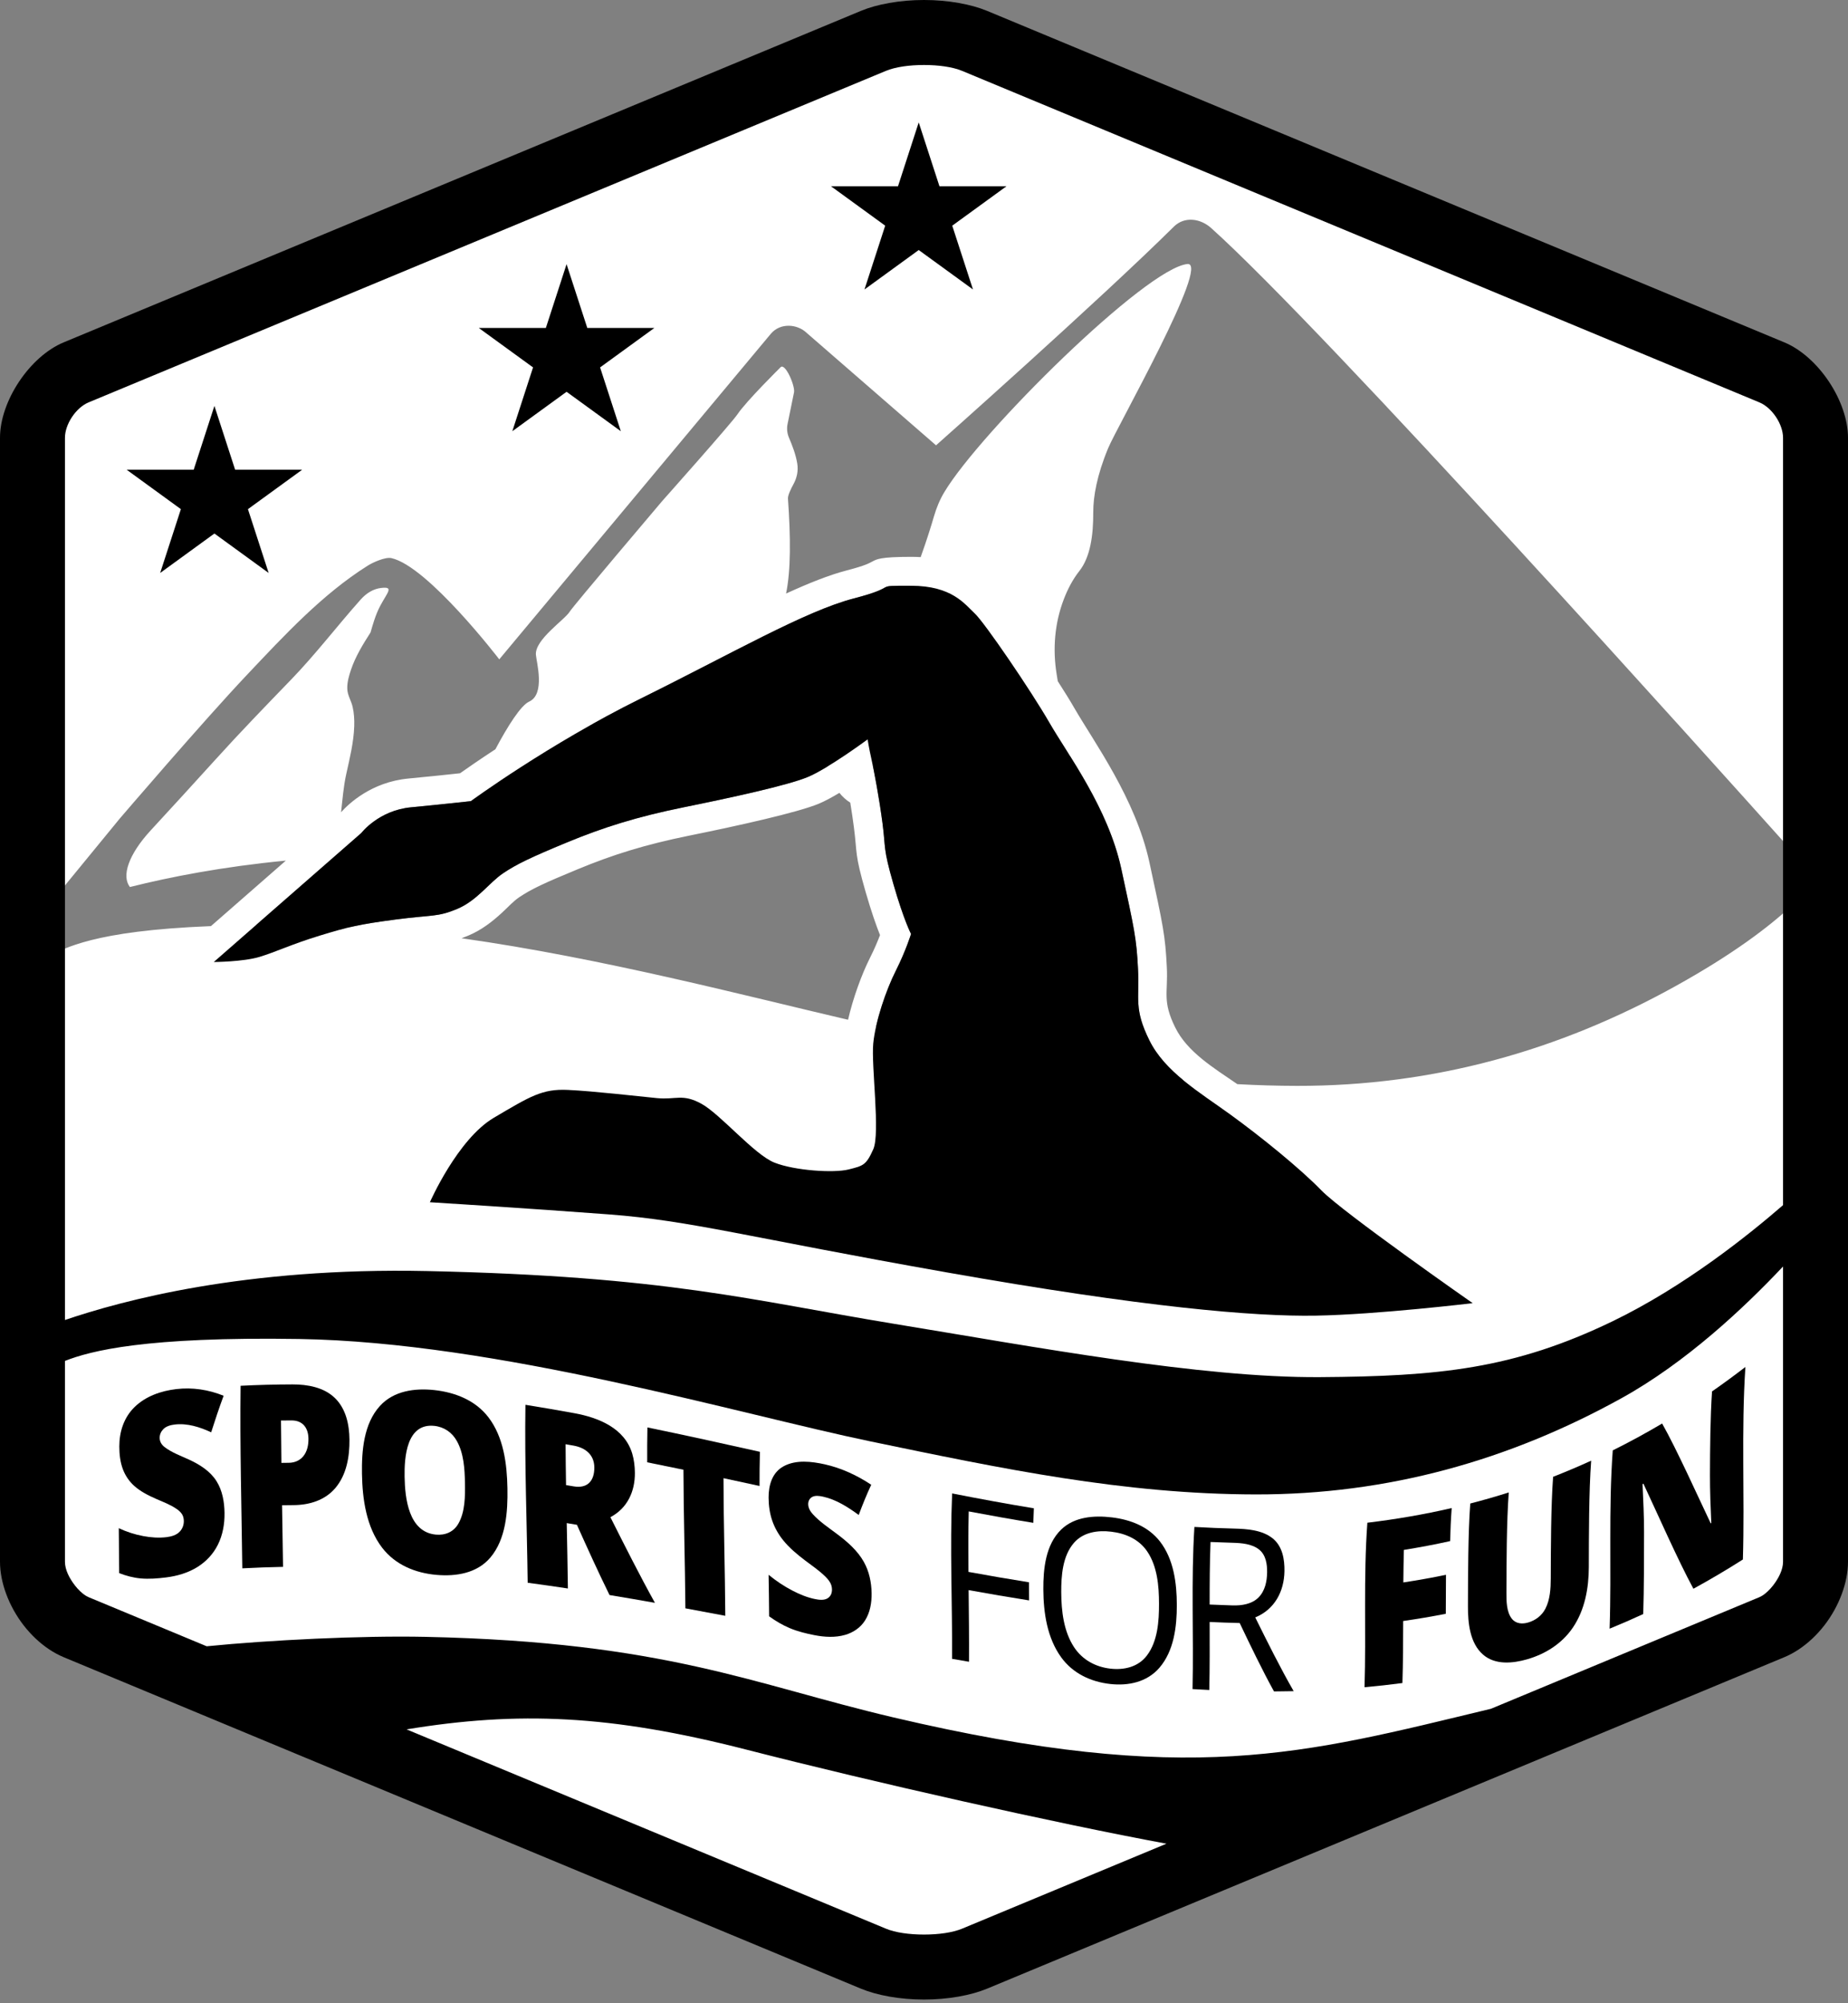
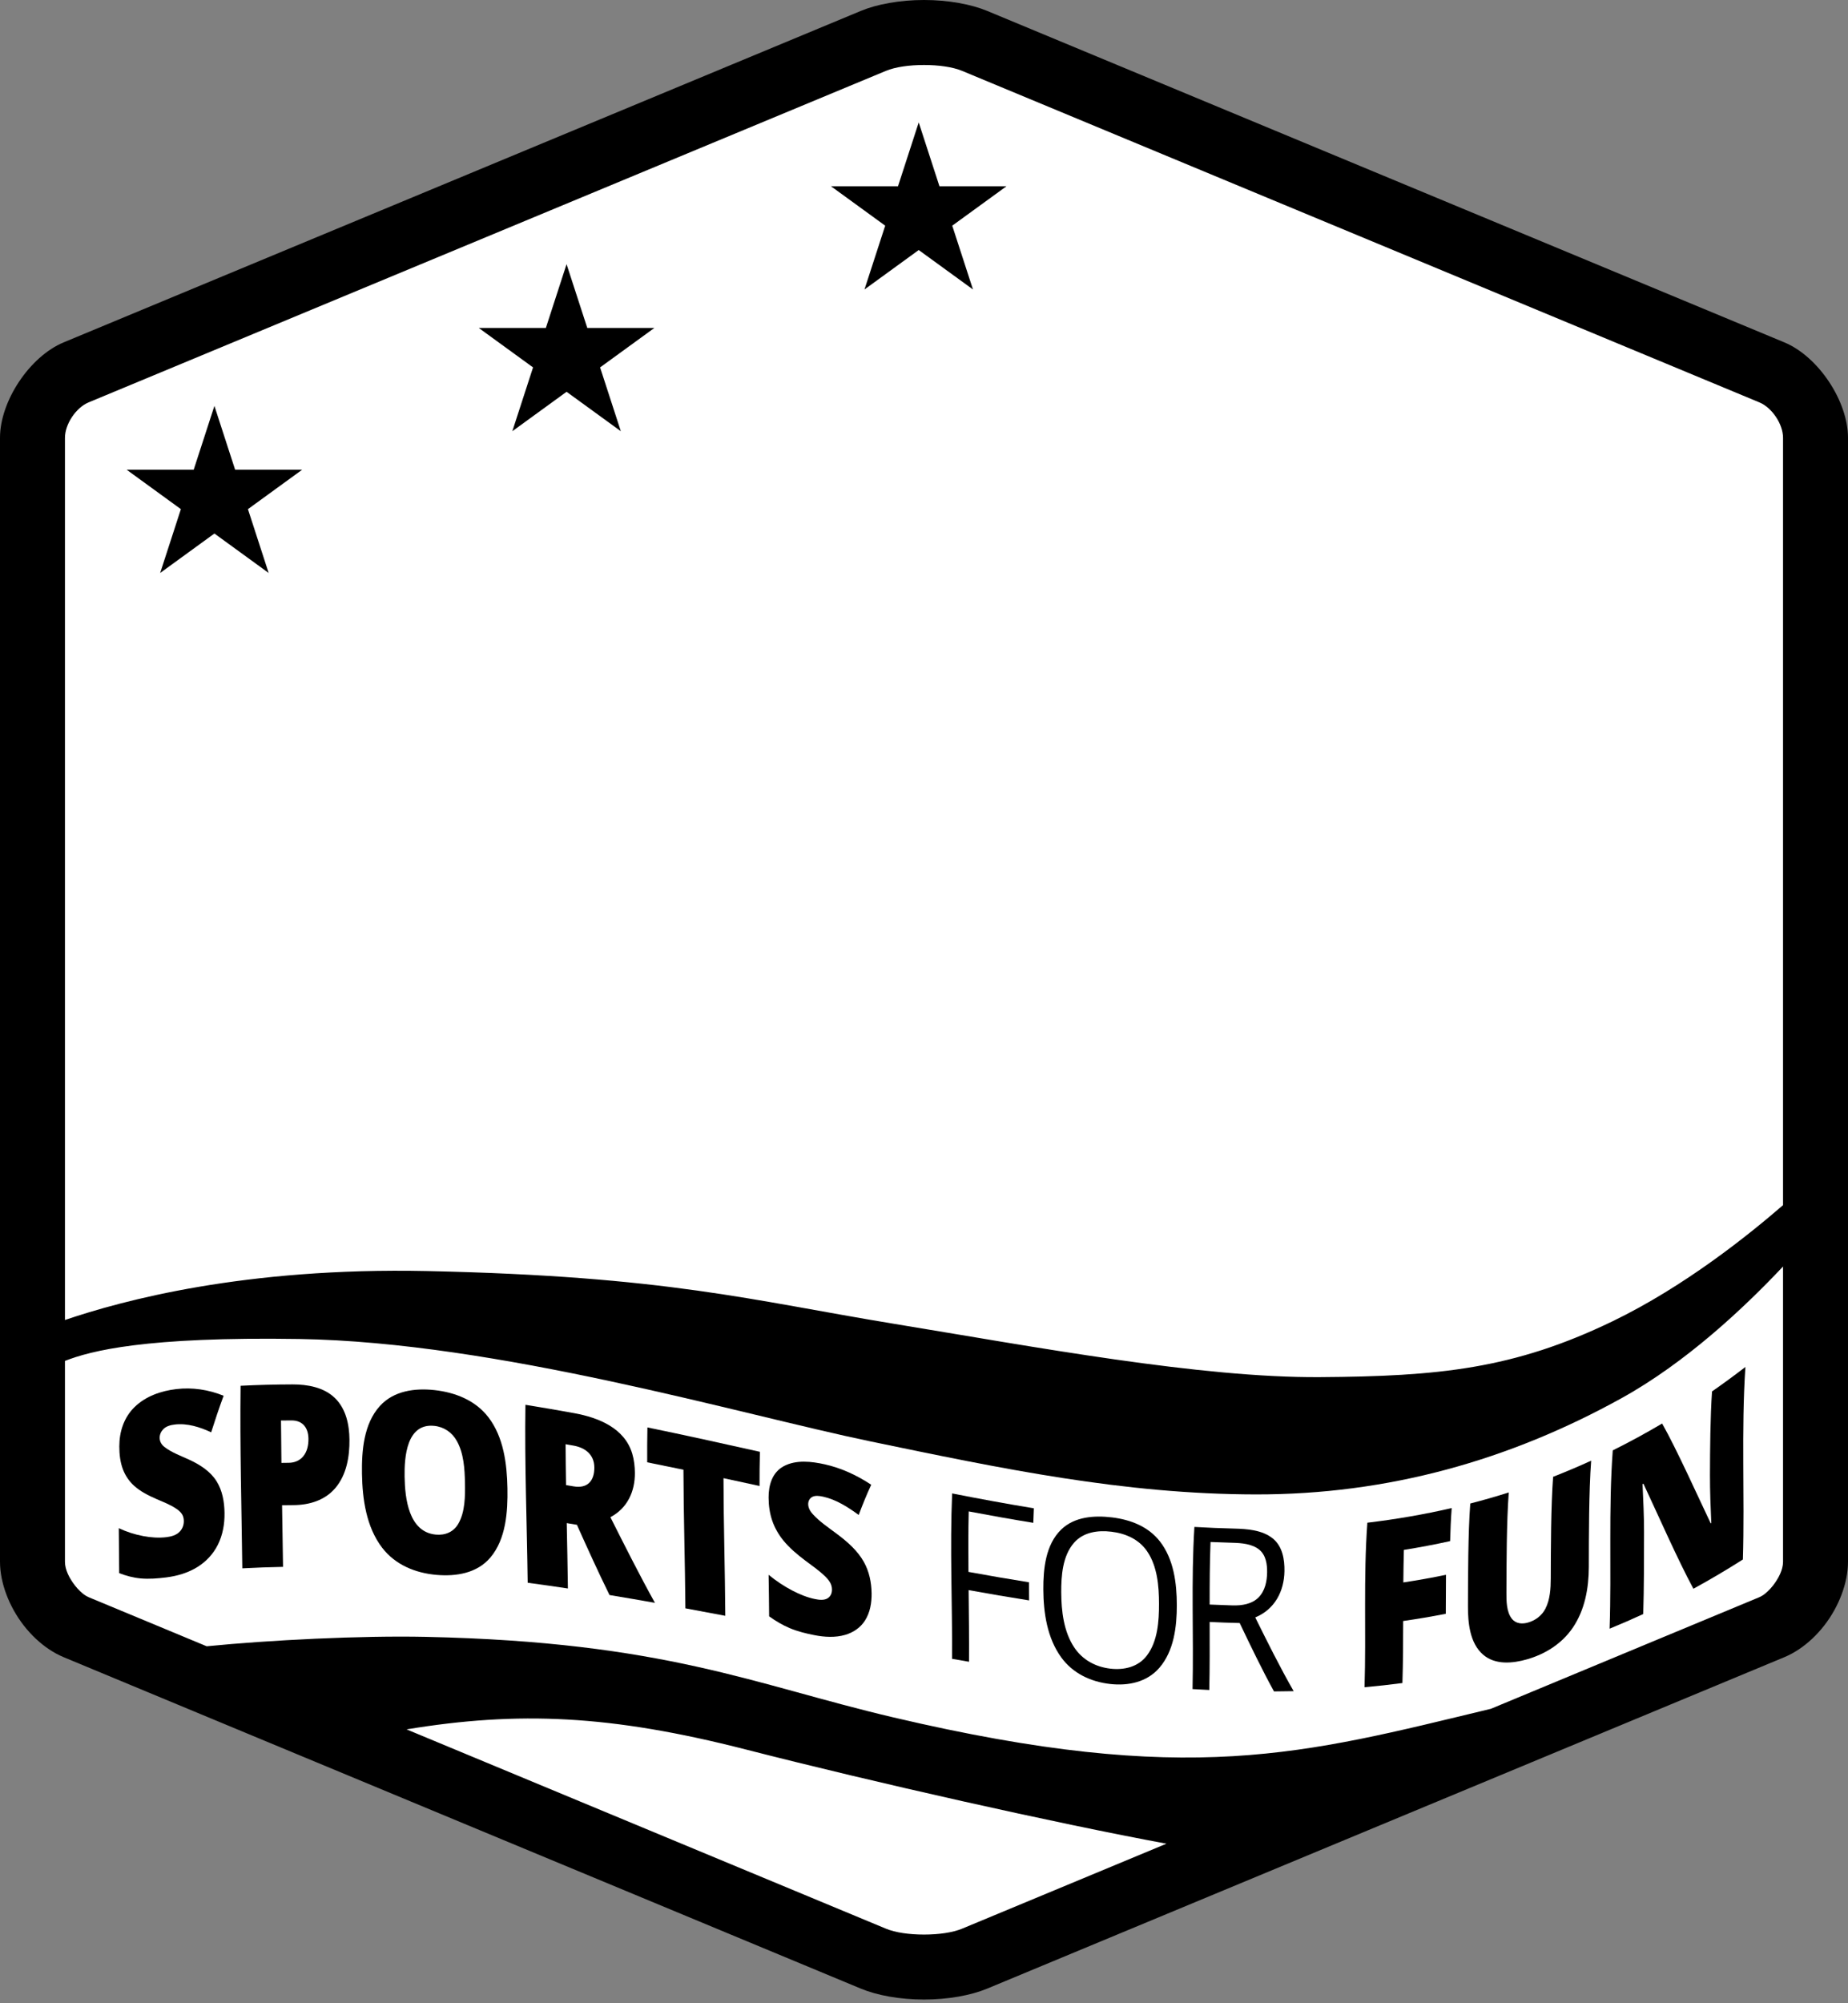
<svg xmlns="http://www.w3.org/2000/svg" width="100%" height="100%" viewBox="0 0 120 130" version="1.1" xml:space="preserve" style="fill-rule:evenodd;clip-rule:evenodd;stroke-linejoin:round;stroke-miterlimit:2;">
  <rect x="0" y="0" width="120" height="130" fill="#808080" stroke="none" />
  <g>
    <path d="M115.293,23.932c1.509,0.627 2.832,2.61 2.832,4.243l0,72.942c0,0.937 -0.437,1.99 -1.095,2.836c-0.175,0.224 -0.365,0.433 -0.567,0.622c-0.361,0.338 -0.758,0.613 -1.17,0.785l-51.768,21.51c-0.835,0.348 -2.035,0.547 -3.29,0.547c-1.257,0 -2.456,-0.199 -3.291,-0.547l-51.769,-21.51c-0.411,-0.172 -0.808,-0.447 -1.169,-0.785c-0.202,-0.189 -0.392,-0.398 -0.567,-0.622c-0.658,-0.846 -1.096,-1.898 -1.096,-2.836l0,-72.942c0,-1.633 1.324,-3.616 2.832,-4.243l51.769,-21.512c0.835,-0.347 2.034,-0.545 3.291,-0.545c1.255,-0 2.455,0.198 3.29,0.545l51.768,21.512Z" style="fill:#fff;" />
    <g>
      <g>
-         <path d="M13.881,62.43l9.584,-8.375c0,-0 1.122,-1.465 3.225,-1.665c2.103,-0.2 3.877,-0.399 3.877,-0.399c-0,-0 5.061,-3.705 11.015,-6.646c5.953,-2.941 10.703,-5.689 13.86,-6.509c3.157,-0.82 1.049,-0.824 3.717,-0.824c2.667,-0 3.492,1.2 4.135,1.796c0.644,0.597 3.658,5.019 4.851,7.088c1.194,2.07 3.812,5.542 4.665,9.481c0.852,3.939 0.988,4.506 1.087,6.496c0.099,1.989 -0.278,2.58 0.735,4.634c1.013,2.055 3.255,3.369 5.237,4.803c1.982,1.434 4.536,3.5 5.934,4.938c1.397,1.438 9.825,7.32 9.825,7.32c-0,0 -6.176,0.741 -10.185,0.81c-4.008,0.069 -11.148,-0.542 -24.012,-2.814c-12.864,-2.271 -16.586,-3.356 -21.883,-3.755c-5.298,-0.4 -11.633,-0.79 -11.633,-0.79c0,-0 1.796,-4.095 4.154,-5.483c2.358,-1.388 3.133,-1.886 4.81,-1.806c1.678,0.079 4.545,0.412 5.783,0.532c1.238,0.12 1.649,-0.311 2.887,0.368c1.238,0.679 3.427,3.3 4.744,3.82c1.318,0.519 3.844,0.683 4.803,0.444c0.958,-0.24 1.144,-0.272 1.609,-1.311c0.466,-1.038 -0.141,-5.437 0,-6.871c0.141,-1.434 0.824,-3.445 1.465,-4.715c0.641,-1.27 0.989,-2.388 0.989,-2.388c-0,-0 -0.466,-0.877 -1.148,-3.245c-0.682,-2.368 -0.489,-2.271 -0.705,-3.937c-0.217,-1.667 -0.567,-3.492 -0.723,-4.18c-0.155,-0.687 -0.244,-1.264 -0.244,-1.264c0,-0 -2.561,1.893 -3.889,2.442c-1.329,0.55 -5.004,1.345 -8.051,1.963c-3.046,0.617 -5.232,1.309 -7.589,2.283c-2.356,0.975 -3.266,1.409 -4.154,2.008c-0.887,0.599 -1.682,1.769 -2.972,2.308c-1.29,0.538 -1.586,0.37 -3.979,0.683c-2.393,0.313 -3.108,0.488 -4.941,1.047c-1.832,0.559 -2.852,1.062 -3.916,1.382c-1.065,0.32 -2.967,0.331 -2.967,0.331Z" />
-         <path d="M13.699,60.1c-7.778,0.307 -9.451,1.481 -10.508,1.897c-1.297,0.511 -1.962,-0.75 -1.962,-0.75c0,0 -0.476,-1.194 0.841,-1.656c0.201,-0.071 0.587,-0.224 1.153,-0.433l-0.397,0l4.944,-6.029c0,-0 5.431,-6.34 8.307,-9.377c2.364,-2.496 4.847,-5.187 7.801,-7.043c0.34,-0.214 1.144,-0.577 1.538,-0.49c2.372,0.528 7.004,6.569 7.004,6.569l17.63,-21.122c0.626,-0.747 1.737,-0.636 2.335,-0.06l8.397,7.293c-0,0 10.626,-9.423 15.446,-14.194c0.678,-0.67 1.711,-0.543 2.421,0.096c7.4,6.634 32.824,34.973 37.363,40.035c0.321,0.028 0.548,0.007 0.675,-0.106c0.758,-0.674 1.468,-0.047 1.657,0.116c0.19,0.163 0.673,0.952 0.176,1.51c-0.497,0.558 -2.21,3.48 -9.737,7.648c-7.526,4.168 -15.684,6.477 -24.56,6.463c-1.305,-0.002 -2.596,-0.041 -3.875,-0.111c-1.575,-1.078 -3.253,-2.093 -4.034,-3.678c-0.85,-1.723 -0.462,-2.229 -0.545,-3.898c-0.103,-2.082 -0.235,-2.677 -1.127,-6.8c-0.899,-4.154 -3.614,-7.838 -4.873,-10.02c-0.28,-0.487 -0.657,-1.095 -1.082,-1.754l-0.073,-0.452c-0.266,-1.634 -0.131,-3.314 0.465,-4.865c0.245,-0.639 0.572,-1.28 1.007,-1.83c0.72,-0.912 0.91,-2.329 0.905,-3.812c-0.002,-1.021 0.231,-2.388 0.97,-4.169c0.57,-1.375 6.665,-12.093 5.146,-11.944c-2.697,0.266 -13.443,10.898 -15.783,14.797c-0.3,0.496 -0.519,1.034 -0.68,1.589c-0.171,0.587 -0.458,1.517 -0.859,2.634c-0.2,-0.011 -0.408,-0.017 -0.626,-0.017c-2.029,0 -2.227,0.155 -2.533,0.313c-0.163,0.083 -0.378,0.24 -1.655,0.571c-1.118,0.291 -2.433,0.814 -3.927,1.498c0.312,-1.518 0.302,-3.619 0.123,-6.16c-0.014,-0.211 0.185,-0.624 0.359,-0.942c0.224,-0.407 0.32,-0.872 0.245,-1.328c-0.001,-0.01 -0.003,-0.02 -0.005,-0.03c-0.096,-0.576 -0.309,-1.123 -0.537,-1.662c-0.117,-0.278 -0.149,-0.587 -0.087,-0.887l0.418,-2.047c0.083,-0.409 -0.568,-1.929 -0.87,-1.633c0,-0 -2.242,2.214 -2.795,3.047c-0.368,0.556 -4.902,5.648 -4.902,5.648c0,0 -5.795,6.83 -5.99,7.157c-0.323,0.54 -2.28,1.817 -2.204,2.81c0.036,0.459 0.626,2.558 -0.439,3.04c-0.534,0.242 -1.384,1.573 -2.19,3.09c-1.05,0.689 -1.847,1.241 -2.296,1.559c-0.662,0.072 -1.935,0.207 -3.361,0.343c-2.401,0.228 -3.884,1.648 -4.364,2.186c0.092,-0.825 0.154,-1.655 0.335,-2.476c0.226,-1.025 0.486,-2.065 0.519,-3.118c0.013,-0.42 -0.011,-0.84 -0.106,-1.251c-0.094,-0.407 -0.329,-0.733 -0.346,-1.158c-0.018,-0.415 0.107,-0.845 0.238,-1.236c0.292,-0.867 0.778,-1.658 1.273,-2.429c0.109,-0.374 0.311,-1.138 0.635,-1.739c0.489,-0.904 0.892,-1.25 0.035,-1.145c-0.48,0.059 -0.931,0.322 -1.315,0.754c-1.527,1.714 -2.911,3.534 -4.511,5.189c-1.662,1.719 -3.331,3.44 -4.933,5.212c-1.388,1.537 -2.794,3.06 -4.196,4.585c-1.443,1.571 -1.892,2.953 -1.341,3.666c2.615,-0.657 6,-1.316 10.127,-1.715c-1.734,1.515 -3.692,3.226 -4.864,4.251Zm41.37,6.077c-6.687,-1.558 -15.982,-4.005 -25.097,-5.289c0.135,-0.049 0.278,-0.106 0.434,-0.171c0.857,-0.358 1.562,-0.907 2.187,-1.484c0.396,-0.365 0.739,-0.748 1.112,-1c0.815,-0.55 1.658,-0.935 3.822,-1.829c2.249,-0.93 4.336,-1.59 7.245,-2.179c3.178,-0.644 7.008,-1.494 8.394,-2.067c0.379,-0.157 0.851,-0.412 1.341,-0.705c0.196,0.246 0.428,0.462 0.704,0.632c0.085,0.514 0.167,1.057 0.235,1.583c0.232,1.784 0.033,1.679 0.763,4.214c0.382,1.325 0.707,2.229 0.935,2.801c-0.147,0.385 -0.366,0.911 -0.648,1.469c-0.544,1.079 -1.108,2.629 -1.427,4.025Zm21.746,3.904c-6.155,-0.61 -12.142,-1.863 -18.439,-3.169c-0.473,-0.098 -0.968,-0.205 -1.482,-0.319c0.279,-1.241 0.79,-2.632 1.276,-3.596c0.641,-1.27 0.989,-2.388 0.989,-2.388c-0,-0 -0.466,-0.877 -1.148,-3.245c-0.682,-2.368 -0.489,-2.271 -0.705,-3.937c-0.181,-1.39 -0.454,-2.889 -0.63,-3.748c0.529,-0.131 1.505,0.479 3.263,2.713c0.49,0.049 0.984,0.114 1.485,0.196c0.244,0.04 0.487,0.079 0.73,0.118c-0.382,-1.584 0.123,-3.279 1.395,-4.342c1.081,-0.905 2.681,-1.527 3.859,0.929c0.191,0.398 0.419,0.779 0.682,1.135c0.58,0.788 1.42,1.573 1.578,-0.209l-0.191,-1.173c1.241,1.988 2.729,4.543 3.333,7.331c0.852,3.939 0.988,4.506 1.087,6.496c0.099,1.989 -0.278,2.58 0.735,4.634c0.494,1.001 1.278,1.826 2.183,2.574Zm-17.741,-32.069c-0.988,2.42 -2.388,5.234 -4.19,7.371c-1.033,1.227 -1.47,2.835 -1.145,4.356c-0.47,0.285 -0.926,0.536 -1.289,0.686c-1.329,0.55 -5.004,1.345 -8.051,1.963c-3.046,0.617 -5.232,1.309 -7.589,2.283c-2.356,0.975 -3.266,1.409 -4.154,2.008c-0.887,0.599 -1.682,1.769 -2.972,2.308c-1.29,0.538 -1.586,0.37 -3.979,0.683c-1.32,0.173 -2.129,0.304 -2.897,0.48c-0.937,-0.056 -1.864,-0.092 -2.777,-0.106c-1.226,-0.02 -2.358,-0.023 -3.404,-0.014l6.838,-5.975c0,-0 1.122,-1.465 3.225,-1.665c2.103,-0.2 3.877,-0.399 3.877,-0.399c-0,-0 0.004,-0.003 0.011,-0.009c-0.141,0.34 -0.26,0.646 -0.35,0.899c-0,0 -0.229,1.268 0.533,1.324c0,-0 2.916,-1.076 3.03,-2.151l1.943,-1.738l0.629,-0.911c0,0 1.501,-0.49 2.141,-2.438c0.982,-0.548 2.015,-1.097 3.078,-1.622c5.953,-2.941 10.703,-5.689 13.86,-6.509c3.123,-0.811 1.094,-0.824 3.632,-0.824Z" style="fill-opacity:0.5;" />
        <path d="M115.868,22.219c2.202,0.915 4.132,3.807 4.132,6.19l-0,72.942c-0,1.36 -0.586,2.904 -1.539,4.131l-0.003,0.003c-0.243,0.312 -0.507,0.601 -0.787,0.863c-0.552,0.518 -1.167,0.928 -1.798,1.192l-0.005,0.002l-51.767,21.51c-1.042,0.433 -2.534,0.709 -4.101,0.709c-1.568,-0 -3.06,-0.276 -4.099,-0.709l-51.769,-21.51l-0.006,-0.003c-0.63,-0.263 -1.244,-0.673 -1.796,-1.19l-0.001,-0.001c-0.281,-0.263 -0.546,-0.554 -0.789,-0.866c-0.954,-1.227 -1.54,-2.77 -1.54,-4.131l0,-72.942c0,-2.383 1.931,-5.276 4.132,-6.19l51.769,-21.512c1.04,-0.433 2.532,-0.707 4.099,-0.707c1.566,0 3.058,0.274 4.1,0.707l51.768,21.512Zm-0.086,55.988l-0,-49.798c-0,-0.883 -0.716,-1.956 -1.533,-2.295l-51.768,-21.512c-0.628,-0.261 -1.536,-0.384 -2.481,-0.384c-0.945,0 -1.853,0.123 -2.48,0.384l-51.77,21.512c-0.816,0.339 -1.532,1.412 -1.532,2.295l0,57.252c3.677,-1.249 11.637,-3.429 23.518,-3.176c15.583,0.333 21.06,1.903 30.285,3.418c9.224,1.514 19.941,3.516 27.673,3.466c7.732,-0.05 12.6,-0.528 19.012,-3.622c4.695,-2.266 8.882,-5.639 11.076,-7.54Zm-18.968,32.684l17.431,-7.243c0.193,-0.08 0.372,-0.219 0.541,-0.377c0.123,-0.115 0.239,-0.243 0.346,-0.38c0.361,-0.465 0.65,-1.024 0.65,-1.54l-0,-19.162c-2.539,2.694 -6.298,6.224 -10.473,8.537c-7.284,4.033 -15.178,6.268 -23.768,6.254c-8.59,-0.013 -16.51,-1.677 -25.013,-3.44c-8.502,-1.763 -24.22,-6.443 -37.107,-6.647c-9.993,-0.158 -13.532,0.768 -15.203,1.423l0,13.035c0,0.517 0.289,1.076 0.652,1.541l0.001,0.002c0.105,0.136 0.22,0.262 0.342,0.377c0.17,0.158 0.349,0.297 0.542,0.378l7.667,3.185c4.073,-0.403 10.013,-0.701 14.219,-0.611c15.583,0.333 21.279,3.093 30.38,5.229c19.249,4.519 26.579,2.375 38.793,-0.561Zm-70.414,1.336l31.119,12.93l0.002,0.001c0.627,0.261 1.534,0.385 2.479,0.385c0.945,-0 1.852,-0.124 2.48,-0.385l13.264,-5.512c-7.235,-1.337 -18.982,-3.979 -27.294,-6.109c-8.825,-2.26 -14.793,-2.502 -22.05,-1.31Z" />
      </g>
      <g>
        <path d="M59.657,7.945l1.346,4.141l4.354,-0l-3.523,2.559l1.346,4.14l-3.523,-2.559l-3.522,2.559l1.345,-4.14l-3.522,-2.559l4.354,-0l1.345,-4.141Z" />
        <path d="M36.79,17.143l1.346,4.141l4.353,-0l-3.522,2.559l1.346,4.141l-3.523,-2.559l-3.522,2.559l1.345,-4.141l-3.522,-2.559l4.354,-0l1.345,-4.141Z" />
        <path d="M13.923,26.342l1.345,4.14l4.354,0l-3.522,2.559l1.345,4.141l-3.522,-2.559l-3.522,2.559l1.345,-4.141l-3.522,-2.559l4.354,0l1.345,-4.14Z" />
      </g>
      <g>
        <g>
          <path d="M14.579,98.184c0.011,0.71 -0.114,1.425 -0.433,2.064c-0.297,0.595 -0.756,1.085 -1.318,1.438c-0.617,0.386 -1.328,0.592 -2.046,0.681c-0.545,0.067 -1.102,0.114 -1.65,0.064c-0.478,-0.044 -0.947,-0.169 -1.393,-0.344c-0.008,-0.972 -0.017,-1.944 -0.026,-2.916c0.504,0.238 1.038,0.41 1.586,0.512c0.496,0.093 1.006,0.132 1.508,0.071c0.308,-0.038 0.642,-0.125 0.863,-0.358c0.179,-0.189 0.27,-0.434 0.266,-0.694c-0.002,-0.152 -0.034,-0.306 -0.116,-0.436c-0.089,-0.143 -0.222,-0.255 -0.36,-0.349c-0.397,-0.272 -0.875,-0.452 -1.313,-0.643c-0.509,-0.225 -1.032,-0.483 -1.447,-0.862c-0.32,-0.291 -0.564,-0.655 -0.718,-1.059c-0.179,-0.472 -0.234,-0.985 -0.235,-1.487c0,-0.957 0.298,-1.881 0.993,-2.558c0.725,-0.706 1.715,-1.045 2.703,-1.163c1.045,-0.126 2.104,0.037 3.077,0.432c-0.29,0.783 -0.555,1.576 -0.808,2.372c-0.727,-0.34 -1.552,-0.602 -2.365,-0.505c-0.265,0.032 -0.555,0.105 -0.747,0.304c-0.147,0.152 -0.234,0.348 -0.233,0.56c0,0.236 0.118,0.438 0.299,0.582c0.462,0.369 1.096,0.593 1.621,0.837c0.679,0.312 1.365,0.745 1.771,1.391c0.386,0.611 0.511,1.354 0.521,2.066Z" style="fill-rule:nonzero;" />
          <path d="M22.692,93.421c0.012,1.099 -0.184,2.281 -0.916,3.144c-0.679,0.802 -1.696,1.103 -2.719,1.109c-0.247,0.002 -0.494,0.004 -0.741,0.008c0.022,1.333 0.046,2.666 0.063,3.999c-0.882,0.017 -1.764,0.049 -2.645,0.096c-0.049,-3.948 -0.161,-7.898 -0.111,-11.847c1.122,-0.058 2.245,-0.086 3.369,-0.089c0.974,-0.001 2.04,0.183 2.762,0.89c0.716,0.701 0.927,1.722 0.938,2.69Zm-4.418,1.513c0.16,-0.003 0.32,-0.004 0.48,-0.006c0.364,-0.003 0.704,-0.138 0.938,-0.422c0.262,-0.317 0.341,-0.739 0.337,-1.14c-0.008,-0.701 -0.369,-1.191 -1.102,-1.188c-0.227,0.001 -0.453,0.003 -0.68,0.006c0.005,0.917 0.015,1.833 0.027,2.75Z" style="fill-rule:nonzero;" />
          <path d="M32.95,96.583c0.027,1.506 -0.088,3.29 -1.11,4.495c-0.865,1.021 -2.224,1.234 -3.494,1.124c-1.373,-0.12 -2.676,-0.648 -3.533,-1.765c-1.028,-1.344 -1.28,-3.151 -1.308,-4.795c-0.024,-1.489 0.112,-3.25 1.169,-4.407c0.898,-0.984 2.272,-1.163 3.534,-1.026c1.343,0.147 2.657,0.66 3.501,1.757c0.995,1.291 1.213,3.037 1.241,4.617Zm-6.677,-0.743c0.024,1.39 0.259,3.583 2.029,3.748c0.607,0.056 1.152,-0.169 1.461,-0.708c0.443,-0.772 0.444,-1.791 0.429,-2.652c-0.016,-0.901 -0.076,-1.911 -0.527,-2.716c-0.31,-0.556 -0.827,-0.913 -1.463,-0.98c-1.799,-0.188 -1.951,2.02 -1.929,3.308Z" style="fill-rule:nonzero;" />
          <path d="M36.801,98.842c0.028,1.414 0.058,2.828 0.075,4.242c-0.87,-0.131 -1.74,-0.255 -2.611,-0.372c-0.049,-3.848 -0.204,-7.699 -0.146,-11.548c1.059,0.17 2.117,0.352 3.172,0.544c1.571,0.286 3.271,0.965 3.766,2.633c0.118,0.4 0.165,0.818 0.169,1.234c0.011,1.212 -0.484,2.297 -1.589,2.883c0.896,1.78 1.919,3.812 2.891,5.557c-0.981,-0.174 -1.964,-0.343 -2.948,-0.505c-0.718,-1.455 -1.455,-3.082 -2.118,-4.559c-0.22,-0.037 -0.44,-0.073 -0.661,-0.109Zm-0.045,-2.467c0.163,0.027 0.326,0.055 0.489,0.082c0.911,0.156 1.357,-0.363 1.348,-1.236c-0.009,-0.821 -0.585,-1.273 -1.351,-1.408c-0.172,-0.031 -0.344,-0.061 -0.516,-0.09c0.004,0.884 0.016,1.768 0.03,2.652Z" style="fill-rule:nonzero;" />
          <path d="M47.097,104.857c-0.863,-0.164 -1.727,-0.326 -2.591,-0.485c-0.023,-2.998 -0.118,-5.996 -0.127,-8.995c-0.784,-0.163 -1.568,-0.323 -2.353,-0.48c-0.004,-0.755 -0.002,-1.51 0.014,-2.264c2.44,0.502 4.874,1.039 7.305,1.582c-0.02,0.739 -0.026,1.478 -0.025,2.217c-0.78,-0.17 -1.56,-0.339 -2.34,-0.506c0.005,2.977 0.098,5.954 0.117,8.931Z" style="fill-rule:nonzero;" />
          <path d="M56.598,103.4c0.008,0.61 -0.096,1.24 -0.429,1.762c-0.297,0.468 -0.761,0.779 -1.289,0.933c-0.644,0.186 -1.337,0.146 -1.988,0.019c-0.543,-0.105 -1.087,-0.239 -1.599,-0.452c-0.479,-0.199 -0.928,-0.468 -1.349,-0.771c-0.006,-0.898 -0.02,-1.797 -0.034,-2.695c0.48,0.393 0.997,0.741 1.549,1.027c0.463,0.24 0.954,0.445 1.467,0.548c0.264,0.054 0.602,0.098 0.84,-0.066c0.186,-0.128 0.262,-0.338 0.259,-0.558c-0.002,-0.153 -0.04,-0.303 -0.114,-0.436c-0.09,-0.163 -0.218,-0.304 -0.351,-0.433c-0.39,-0.375 -0.852,-0.69 -1.283,-1.015c-0.51,-0.387 -1.015,-0.806 -1.42,-1.307c-0.305,-0.378 -0.55,-0.805 -0.709,-1.265c-0.167,-0.482 -0.236,-0.994 -0.239,-1.502c-0.003,-0.803 0.227,-1.631 0.978,-2.037c0.805,-0.436 1.816,-0.314 2.672,-0.124c1.079,0.241 2.096,0.716 3.015,1.324c-0.3,0.641 -0.565,1.299 -0.814,1.962c-0.691,-0.507 -1.467,-1.004 -2.316,-1.189c-0.228,-0.049 -0.525,-0.098 -0.735,0.037c-0.155,0.101 -0.229,0.266 -0.229,0.448c0.001,0.247 0.133,0.469 0.294,0.647c0.452,0.499 1.057,0.898 1.588,1.299c0.661,0.494 1.323,1.072 1.731,1.801c0.349,0.622 0.496,1.335 0.505,2.043Z" style="fill-rule:nonzero;" />
          <path d="M62.923,107.839c-0.367,-0.063 -0.734,-0.126 -1.101,-0.19c0.024,-3.576 -0.149,-7.159 0.005,-10.733c1.763,0.348 3.534,0.674 5.307,0.965c-0.015,0.314 -0.027,0.629 -0.036,0.943c-1.401,-0.228 -2.799,-0.477 -4.194,-0.741c-0.032,1.308 -0.026,2.616 -0.017,3.925c1.308,0.239 2.618,0.465 3.931,0.674c0.002,0.392 0.005,0.784 0.007,1.176c-1.311,-0.207 -2.62,-0.431 -3.927,-0.668c0.014,1.417 0.036,3.222 0.025,4.649Z" style="fill-rule:nonzero;" />
          <path d="M76.417,104.161c0.002,1.398 -0.184,2.976 -1.136,4.074c-0.803,0.926 -2.007,1.178 -3.184,1.048c-1.267,-0.14 -2.436,-0.689 -3.194,-1.739c-0.906,-1.255 -1.146,-2.887 -1.154,-4.398c-0.008,-1.333 0.147,-2.912 1.165,-3.891c0.871,-0.838 2.149,-0.92 3.29,-0.784c1.197,0.144 2.362,0.587 3.12,1.565c0.894,1.155 1.092,2.708 1.093,4.125Zm-7.505,-0.827c0.007,1.207 0.154,2.531 0.835,3.564c0.541,0.819 1.397,1.281 2.363,1.39c0.892,0.1 1.796,-0.109 2.362,-0.851c0.708,-0.928 0.791,-2.245 0.789,-3.367c-0.002,-1.143 -0.108,-2.425 -0.772,-3.398c-0.536,-0.787 -1.408,-1.164 -2.33,-1.273c-0.873,-0.104 -1.808,0.025 -2.417,0.719c-0.746,0.852 -0.835,2.139 -0.83,3.216Z" style="fill-rule:nonzero;" />
          <path d="M78.549,105.257c0.002,1.471 0.01,2.943 -0.024,4.414c-0.362,-0.017 -0.725,-0.036 -1.087,-0.058c0.079,-3.505 -0.1,-7.021 0.121,-10.523c0.859,0.05 1.719,0.086 2.578,0.107c0.838,0.02 1.833,0.09 2.512,0.642c0.63,0.512 0.769,1.352 0.757,2.12c-0.021,1.323 -0.641,2.485 -1.896,3.003c0.74,1.496 1.654,3.331 2.495,4.785c-0.426,0.01 -0.852,0.015 -1.278,0.017c-0.754,-1.365 -1.56,-3.039 -2.227,-4.438c-0.65,-0.015 -1.301,-0.038 -1.951,-0.069Zm-0.001,-1.13c0.497,0.023 0.994,0.042 1.492,0.056c0.594,0.017 1.254,-0.081 1.689,-0.524c0.418,-0.424 0.543,-1.043 0.551,-1.618c0.008,-0.527 -0.077,-1.124 -0.512,-1.477c-0.47,-0.382 -1.164,-0.432 -1.743,-0.447c-0.473,-0.012 -0.946,-0.029 -1.419,-0.05c-0.053,1.352 -0.058,2.706 -0.058,4.06Z" style="fill-rule:nonzero;" />
          <path d="M91.066,109.22c-0.818,0.108 -1.639,0.199 -2.46,0.273c0.112,-3.556 -0.077,-7.126 0.184,-10.677c1.843,-0.22 3.668,-0.533 5.476,-0.951c-0.054,0.714 -0.082,1.43 -0.102,2.145c-0.995,0.22 -1.997,0.41 -3.003,0.57c-0.019,0.704 -0.029,1.408 -0.035,2.112c0.927,-0.141 1.851,-0.305 2.769,-0.495c-0.007,0.843 -0.009,1.686 -0.012,2.529c-0.918,0.18 -1.841,0.336 -2.767,0.469c-0.004,1.342 -0.006,2.684 -0.05,4.025Z" style="fill-rule:nonzero;" />
          <path d="M103.322,94.79c-0.151,2.013 -0.147,4.931 -0.152,6.91c-0.004,1.372 -0.26,2.784 -1.045,3.935c-0.704,1.031 -1.779,1.706 -2.967,2.046c-0.933,0.267 -2.068,0.379 -2.856,-0.305c-0.866,-0.751 -0.984,-2.077 -0.981,-3.145c0.006,-1.891 0.005,-4.734 0.151,-6.661c0.84,-0.216 1.674,-0.456 2.5,-0.718c-0.144,1.895 -0.146,4.634 -0.152,6.496c-0.002,0.536 -0.002,1.259 0.356,1.704c0.267,0.332 0.687,0.351 1.069,0.236c0.476,-0.142 0.875,-0.448 1.105,-0.891c0.307,-0.592 0.347,-1.317 0.349,-1.967c0.006,-1.896 0.008,-4.667 0.153,-6.595c0.833,-0.325 1.657,-0.673 2.47,-1.045Z" style="fill-rule:nonzero;" />
          <path d="M113.175,101.203c-1.05,0.667 -2.121,1.301 -3.213,1.898c-1.011,-1.861 -2.358,-4.93 -3.247,-6.818l-0.056,0.03c0.046,1.033 0.098,2.068 0.097,3.103c-0.003,1.592 0.001,3.718 -0.053,5.327c-0.72,0.333 -1.448,0.65 -2.183,0.95c0.133,-3.854 -0.079,-7.722 0.205,-11.571c1.089,-0.541 2.159,-1.123 3.206,-1.743c0.928,1.631 2.382,4.86 3.155,6.479l0.037,-0.023c-0.046,-1.036 -0.089,-2.073 -0.086,-3.11c0.004,-1.652 0.02,-3.762 0.134,-5.429c0.735,-0.511 1.457,-1.041 2.167,-1.587c-0.275,4.158 -0.04,8.332 -0.163,12.494Z" style="fill-rule:nonzero;" />
        </g>
      </g>
    </g>
  </g>
</svg>